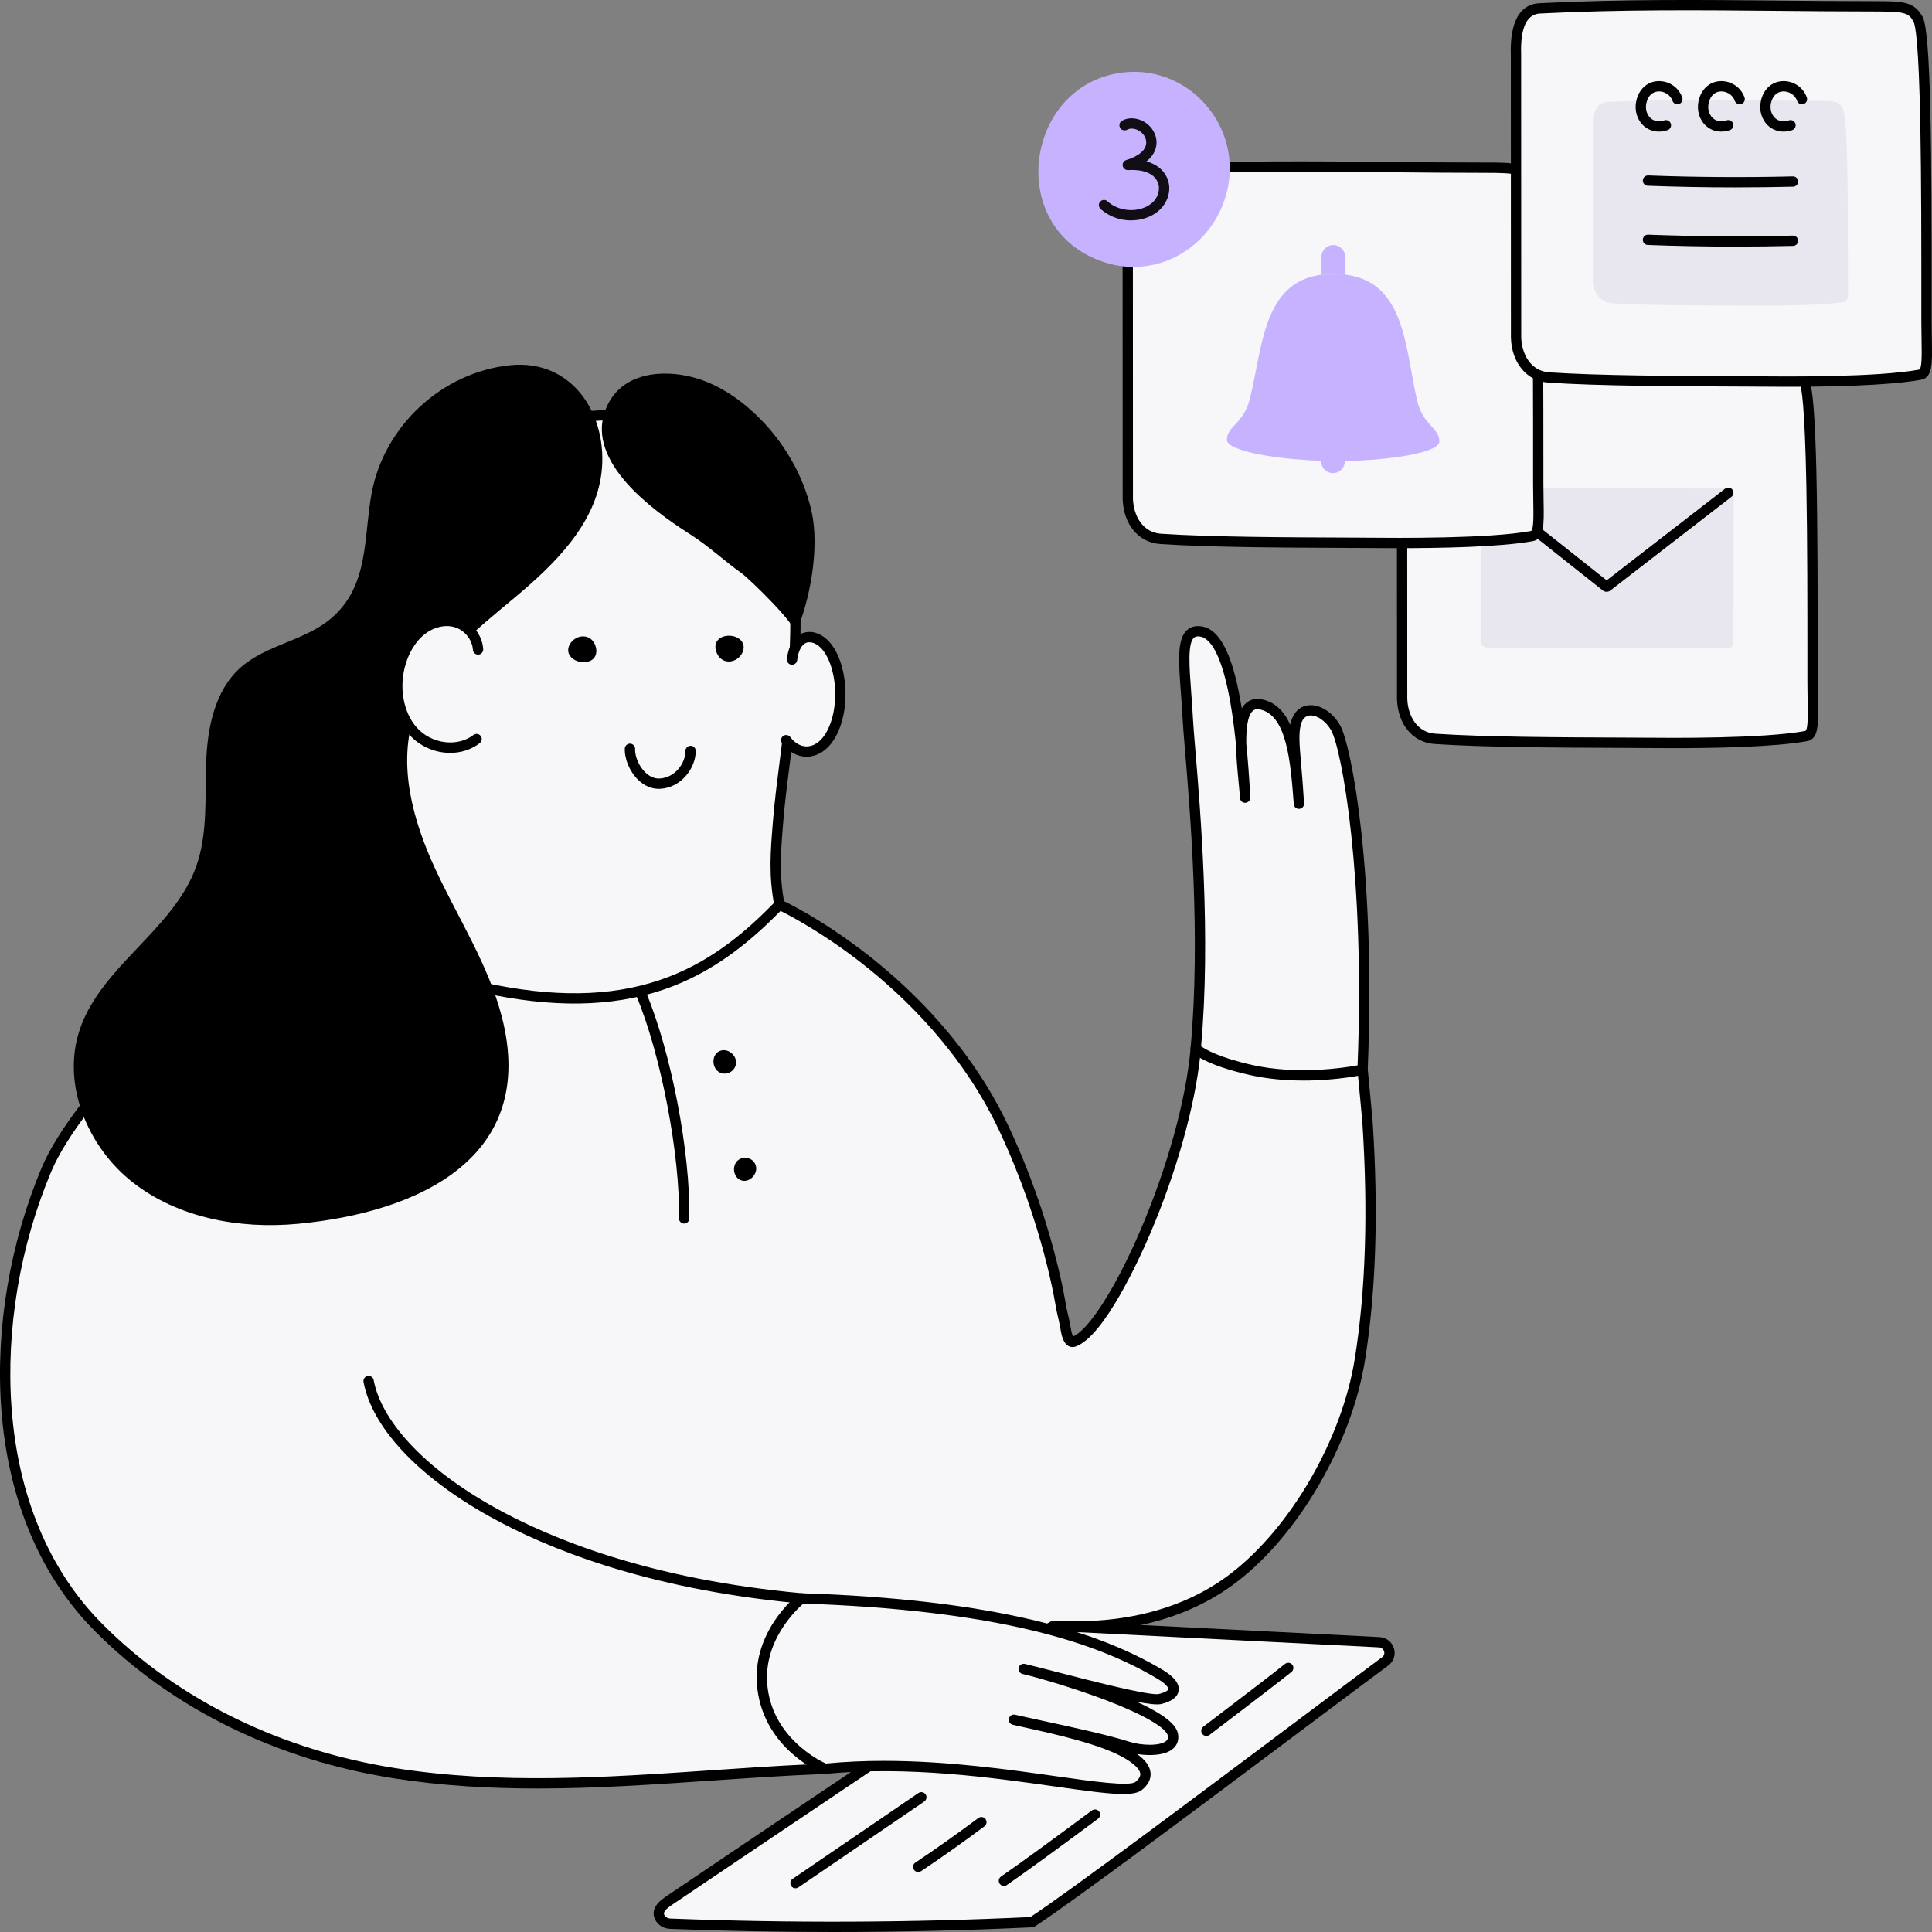
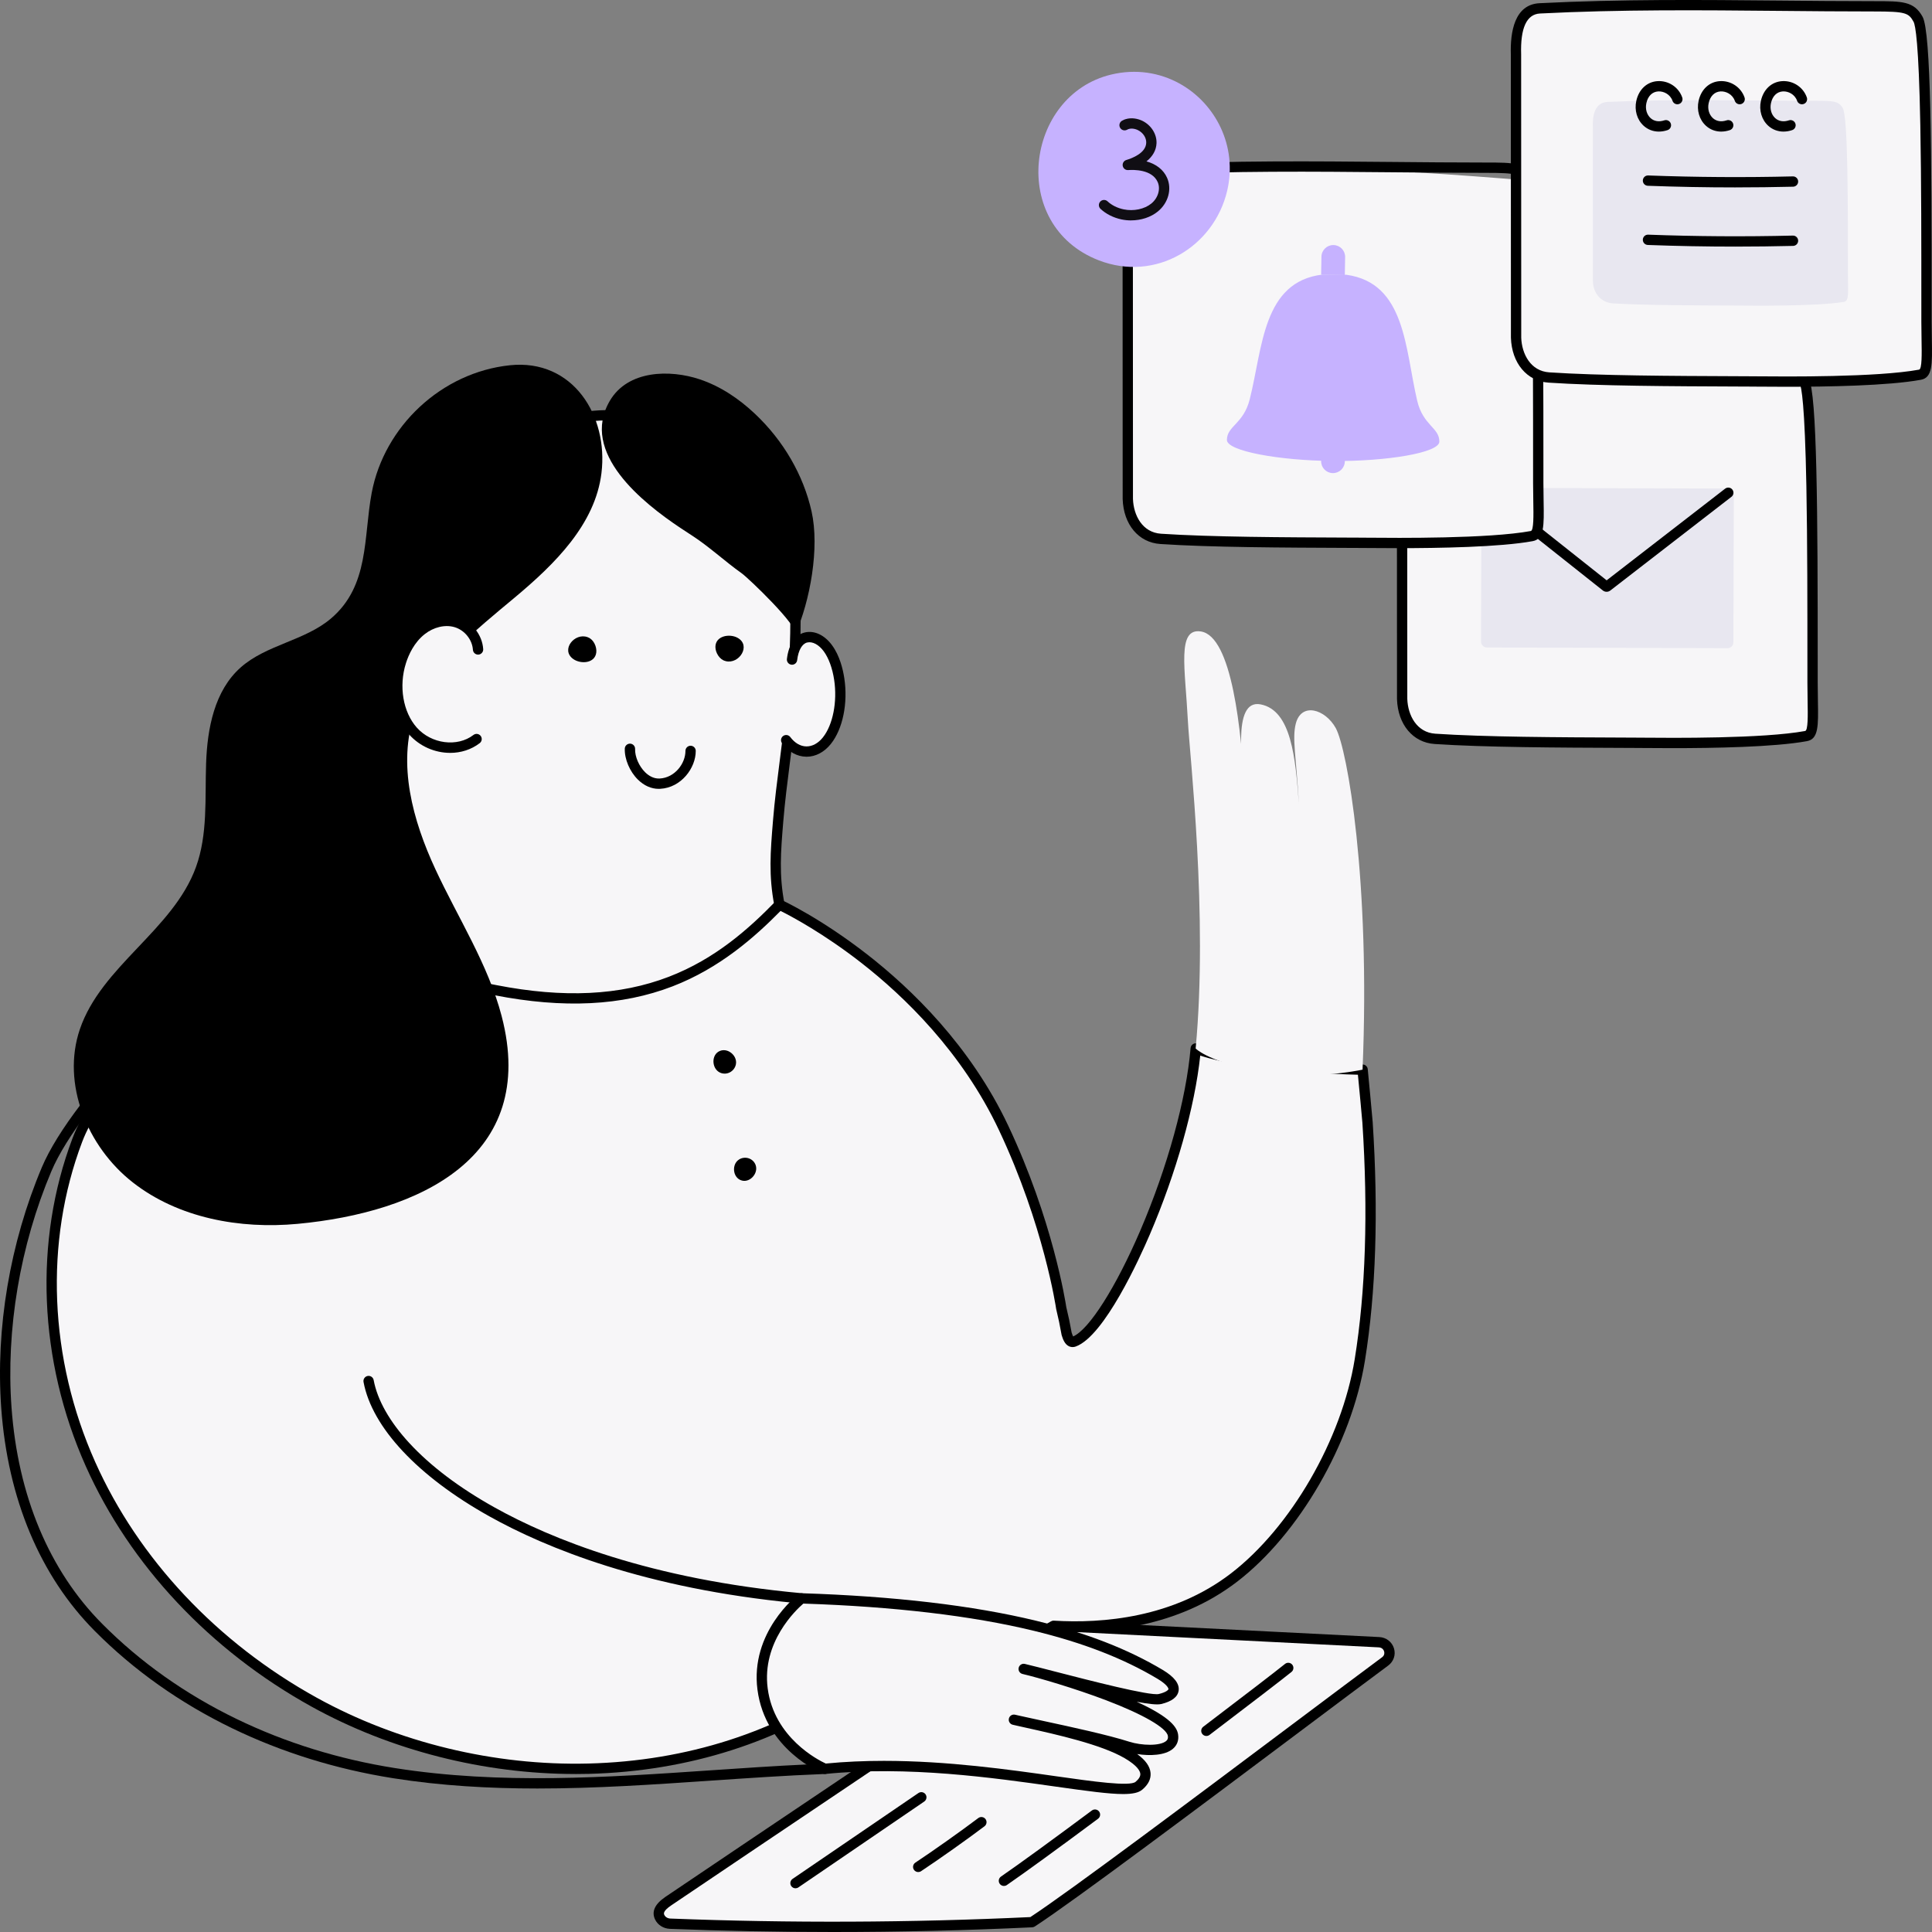
<svg xmlns="http://www.w3.org/2000/svg" width="392" height="392" viewBox="0 0 392 392" fill="none">
  <rect x="0" y="0" width="392" height="392" fill="#808080" stroke="none" />
  <g clip-path="url(#clip0_713_7400)">
    <path d="M218.282 330.092C208.249 336.903 145.636 378.926 135.604 385.736C134.472 386.504 133.184 387.605 133.858 389.005C134.237 389.795 135.079 390.283 135.978 390.32C160.438 391.269 184.941 391.164 209.391 390.006C219.732 383.321 264.87 349.089 281.049 337.099C282.703 335.873 281.885 333.312 279.805 333.207L218.285 330.095L218.282 330.092Z" fill="#F7F6F8" />
    <path d="M169.019 392C157.965 392 146.916 391.788 135.934 391.362C134.612 391.31 133.454 390.581 132.913 389.457C132.153 387.876 132.858 386.332 135.014 384.871C140.032 381.463 158.5 369.052 176.357 357.046C194.214 345.043 212.677 332.632 217.692 329.227C217.881 329.099 218.105 329.036 218.333 329.047L279.856 332.159C281.267 332.23 282.435 333.134 282.838 334.459C283.23 335.755 282.77 337.119 281.669 337.935C277.355 341.133 271.046 345.861 263.742 351.339C244.254 365.95 217.567 385.96 209.957 390.881C209.803 390.981 209.622 391.038 209.44 391.049C196.033 391.684 182.522 392 169.022 392H169.019ZM218.576 331.156C213.169 334.822 195.053 346.998 177.523 358.781C159.666 370.785 141.203 383.196 136.188 386.601C134.432 387.792 134.68 388.305 134.798 388.55C134.999 388.968 135.477 389.251 136.015 389.272C160.254 390.212 184.825 390.111 209.055 388.974C216.908 383.841 243.222 364.113 262.488 349.666C269.794 344.188 276.103 339.458 280.423 336.254C281.008 335.82 280.885 335.232 280.833 335.065C280.778 334.882 280.538 334.289 279.749 334.247L218.576 331.153V331.156Z" fill="black" />
    <path d="M161.405 383.132C161.071 383.132 160.744 382.973 160.54 382.675C160.216 382.199 160.339 381.548 160.815 381.222L186.347 363.804C186.825 363.48 187.473 363.602 187.8 364.078C188.124 364.554 188.001 365.204 187.526 365.531L161.993 382.949C161.813 383.072 161.609 383.132 161.405 383.132Z" fill="black" />
    <path d="M186.305 379.837C185.965 379.837 185.633 379.672 185.432 379.369C185.113 378.888 185.244 378.24 185.727 377.922C189.326 375.538 195.054 371.482 198.493 368.882C198.953 368.534 199.609 368.626 199.957 369.086C200.304 369.546 200.213 370.202 199.753 370.549C196.283 373.173 190.51 377.263 186.88 379.665C186.702 379.782 186.501 379.837 186.302 379.837H186.305Z" fill="black" />
    <path d="M244.773 352.228C244.457 352.228 244.146 352.087 243.94 351.815C243.589 351.355 243.681 350.699 244.141 350.351C252.153 344.268 259.282 338.79 260.722 337.611C261.169 337.245 261.828 337.311 262.194 337.758C262.56 338.205 262.494 338.863 262.047 339.229C260.566 340.439 253.567 345.817 245.408 352.014C245.22 352.157 244.998 352.225 244.776 352.225L244.773 352.228Z" fill="black" />
    <path d="M203.694 382.658C203.362 382.658 203.036 382.501 202.834 382.208C202.505 381.733 202.625 381.082 203.098 380.753C207.024 378.037 213.228 373.527 221.543 367.344C222.006 366.999 222.662 367.095 223.007 367.558C223.352 368.02 223.255 368.676 222.792 369.021C214.459 375.218 208.234 379.744 204.29 382.472C204.11 382.598 203.901 382.658 203.697 382.658H203.694Z" fill="black" />
    <path d="M160.343 145.157C161.508 133.196 162.661 114.495 158.268 103.309C153.875 92.124 143.424 88.578 131.845 85.358C119.497 81.924 105.782 86.618 96.491 95.448C87.201 104.279 81.953 116.705 79.724 129.328C77.495 141.951 78.054 154.884 78.896 167.671C79.737 180.461 80.853 193.303 79.711 206.07C93.57 210.186 108.115 212.82 122.478 211.192C133.572 209.935 144.582 205.949 153.321 198.893C155.297 197.296 158.318 195.146 159.522 192.862C160.719 190.596 158.618 186.012 158.145 183.563C156.967 177.461 157.385 172.689 157.889 166.519C158.472 159.374 159.648 152.292 160.343 145.16V145.157Z" fill="#F7F6F8" />
    <path d="M113.538 212.737C103.32 212.737 92.25 210.886 79.413 207.073C78.938 206.932 78.624 206.475 78.668 205.978C79.68 194.662 78.891 183.067 78.128 171.856C78.034 170.484 77.942 169.112 77.851 167.742C77.03 155.269 76.418 142.016 78.692 129.148C80.456 119.16 84.852 105.071 95.77 94.693C105.879 85.084 120.147 81.025 132.124 84.355C144.297 87.739 154.74 91.474 159.24 102.931C162.619 111.534 163.32 125.382 161.383 145.262C161.07 148.471 160.654 151.714 160.254 154.85C159.763 158.7 159.253 162.68 158.932 166.605L158.906 166.919C158.422 172.836 158.041 177.511 159.172 183.367C159.293 183.987 159.538 184.802 159.802 185.667C160.607 188.32 161.516 191.328 160.448 193.353C159.313 195.501 156.859 197.433 154.889 198.988C154.568 199.238 154.262 199.482 153.977 199.711C145.525 206.535 134.675 210.868 122.596 212.235C119.638 212.569 116.627 212.739 113.538 212.739V212.737ZM80.825 205.309C96.891 210.003 110.11 211.542 122.361 210.155C134.045 208.83 144.525 204.656 152.665 198.081C152.955 197.846 153.269 197.6 153.595 197.341C155.412 195.909 157.672 194.129 158.6 192.373C159.269 191.108 158.42 188.312 157.8 186.271C157.523 185.354 157.259 184.486 157.118 183.762C155.932 177.623 156.324 172.823 156.82 166.746L156.846 166.433C157.17 162.461 157.683 158.457 158.179 154.584C158.579 151.463 158.992 148.233 159.3 145.058C161.205 125.513 160.547 111.983 157.293 103.694C153.146 93.133 143.187 89.6 131.565 86.367C120.283 83.231 106.801 87.094 97.213 96.206C86.707 106.195 82.463 119.829 80.754 129.509C78.522 142.147 79.129 155.258 79.941 167.604C80.03 168.973 80.124 170.342 80.218 171.712C80.968 182.725 81.742 194.103 80.83 205.309H80.825Z" fill="black" />
    <path d="M277.465 227.717C277.404 226.802 276.466 217.031 276.466 217.031C276.466 217.031 252.779 216.707 242.608 212.735C240.645 235.805 225.349 269.466 217.935 272.21C217.235 272.468 216.804 271.922 216.409 270.618C216.119 268.953 215.764 267.223 215.317 265.412C215.317 265.412 212.931 248.582 203.627 228.856C188.933 197.705 158.148 183.562 158.148 183.562C145.878 196.148 130.728 206.797 100.524 200.904L81.248 197.143C59.246 192.512 23.613 210.33 15.669 231.365C7.724 252.4 9.185 276.532 18.355 297.063C27.525 317.593 44.068 334.491 63.746 345.371C97.484 364.025 141.963 363.97 173.315 341.537C173.315 341.537 198.343 338.997 213.765 329.876C223.133 330.443 238.129 329.487 250.367 320.089C263.42 310.067 273.375 291.58 275.897 275.934C278.403 260.384 278.484 243.41 277.462 227.714L277.465 227.717Z" fill="#F7F6F8" />
    <path d="M116.749 359.943C98.142 359.943 79.245 355.134 63.243 346.288C42.653 334.904 26.375 317.575 17.405 297.491C7.825 276.04 6.837 251.804 14.695 230.999C16.669 225.777 20.288 220.642 25.457 215.737C30.216 211.221 36.182 207.058 42.713 203.702C56.31 196.709 70.799 193.876 81.469 196.124L100.729 199.882C114.376 202.545 125.812 201.991 135.693 198.191C145.203 194.532 152.005 188.375 157.407 182.835C157.715 182.518 158.191 182.429 158.591 182.615C158.91 182.761 166.507 186.287 176.024 193.706C184.81 200.556 196.9 212.136 204.578 228.414C213.578 247.497 216.186 264.126 216.348 265.213C216.764 266.904 217.119 268.597 217.433 270.377C217.563 270.801 217.673 271.038 217.744 271.164C221 269.729 226.43 261.17 231.362 249.685C236.876 236.835 240.694 222.989 241.572 212.648C241.601 212.319 241.781 212.023 242.061 211.848C242.34 211.673 242.688 211.642 242.994 211.762C252.872 215.619 276.251 215.983 276.486 215.985C277.019 215.993 277.461 216.401 277.513 216.931C277.552 217.331 278.454 226.726 278.514 227.649C279.706 245.927 279.175 262.229 276.938 276.103C274.239 292.844 263.579 311.274 251.014 320.922C238.912 330.215 224.282 331.517 214.03 330.942C199.275 339.537 176.618 342.237 173.709 342.553C158.45 353.401 139.699 359.402 119.461 359.914C118.56 359.937 117.658 359.948 116.754 359.948L116.749 359.943ZM73.681 197.454C64.615 197.454 53.906 200.297 43.669 205.56C30.357 212.405 20.257 222.192 16.653 231.736C8.988 252.031 9.96 275.685 19.316 296.636C28.102 316.307 44.062 333.291 64.257 344.456C80.713 353.553 100.3 358.301 119.404 357.818C139.318 357.316 157.752 351.392 172.711 340.687C172.86 340.58 173.032 340.515 173.212 340.496C173.461 340.47 198.196 337.873 213.236 328.974C213.416 328.867 213.622 328.817 213.831 328.83C223.741 329.431 238.018 328.255 249.736 319.26C261.914 309.91 272.25 292.026 274.871 275.769C277.085 262.048 277.607 245.906 276.426 227.784C276.379 227.061 275.754 220.517 275.519 218.058C271.158 217.958 253.144 217.357 243.527 214.174C242.429 224.56 238.645 238.013 233.283 250.508C231.231 255.288 224.089 271.051 218.303 273.192C217.668 273.427 217.166 273.294 216.858 273.14C216.058 272.742 215.679 271.794 215.415 270.921C215.402 270.882 215.394 270.84 215.386 270.798C215.075 269.023 214.725 267.343 214.31 265.66C214.302 265.626 214.294 265.592 214.289 265.556C214.265 265.388 211.811 248.639 202.688 229.298C195.196 213.414 183.381 202.087 174.788 195.384C167.027 189.329 160.423 185.848 158.374 184.826C153.181 190.094 146.055 196.437 136.443 200.135C126.186 204.081 114.371 204.667 100.329 201.928L81.053 198.167C78.767 197.686 76.292 197.451 73.684 197.451L73.681 197.454Z" fill="black" />
-     <path d="M63.107 185.083C41.346 196.318 15.704 222.46 9.463 237.249C-2.728 266.14 -3.611 306.422 19.966 330.173C36.077 346.404 57.483 356.215 79.979 359.769C109.086 364.368 137.841 360.062 166.956 358.904C167.099 358.899 167.241 358.893 167.384 358.888C155.82 353.842 161.05 336.821 162.638 324.305C109.07 319.421 77.933 297.061 74.796 280.207L63.107 185.083Z" fill="#F7F6F8" />
    <path d="M109.038 362.884C99.317 362.884 89.548 362.341 79.808 360.804C68.234 358.975 57.234 355.564 47.115 350.667C36.531 345.542 27.144 338.896 19.215 330.91C8.138 319.751 1.581 304.123 0.251 285.714C-0.915 269.558 2.012 252.203 8.493 236.844C11.566 229.561 19.503 219.186 29.724 209.09C40.444 198.504 52.434 189.414 62.62 184.156C63.133 183.892 63.765 184.093 64.029 184.606C64.293 185.118 64.092 185.75 63.579 186.014C41.364 197.484 16.333 223.644 10.419 237.657C4.063 252.718 1.194 269.731 2.336 285.565C3.63 303.467 9.98 318.637 20.7 329.439C28.462 337.258 37.655 343.765 48.025 348.785C57.958 353.594 68.759 356.942 80.132 358.74C101.491 362.113 123.116 360.637 144.034 359.207C150.535 358.763 157.228 358.306 163.89 357.995C157.027 352.353 158.922 340.851 160.618 330.568C160.923 328.717 161.214 326.948 161.451 325.249C130.87 322.312 110.789 314.085 99.288 307.661C84.781 299.557 75.475 289.621 73.761 280.401C73.656 279.834 74.03 279.288 74.597 279.183C75.164 279.076 75.71 279.453 75.815 280.02C76.568 284.07 79.076 288.495 83.07 292.815C87.369 297.467 93.168 301.849 100.305 305.835C111.764 312.235 131.895 320.456 162.724 323.266C163.006 323.292 163.268 323.43 163.443 323.653C163.62 323.875 163.701 324.157 163.665 324.439C163.404 326.504 163.051 328.641 162.677 330.905C160.803 342.275 158.864 354.036 167.791 357.932C168.238 358.128 168.492 358.606 168.4 359.087C168.309 359.565 167.896 359.918 167.41 359.937L166.986 359.952C159.366 360.255 151.644 360.783 144.175 361.293C132.629 362.082 120.866 362.884 109.036 362.884H109.038Z" fill="black" />
    <path d="M101.786 206.172C99.029 195.627 92.942 186.276 88.343 176.371C83.743 166.467 80.602 155.07 84.133 144.786C87.538 134.871 96.379 127.977 104.459 121.224C112.54 114.471 120.759 106.404 122.034 95.997C123.466 84.331 116.224 72.785 103.477 74.108C89.576 75.55 77.96 86.513 75.42 99.985C73.716 109.025 74.999 118.88 67.099 125.539C61.797 130.01 54.027 130.82 48.837 135.42C43.508 140.142 42.063 147.792 41.818 154.879C41.572 161.966 42.178 169.281 39.756 175.943C35.117 188.699 20.561 196 16.197 208.853C12.454 219.873 17.683 232.666 26.943 239.908C36.202 247.149 48.67 249.418 60.388 248.317C84.93 246.012 109.291 234.89 101.783 206.169L101.786 206.172Z" fill="black" />
    <path d="M138.019 107.094C130.475 102.047 117.562 91.873 123.73 81.331C127.375 75.098 135.882 74.923 141.999 76.972C146.249 78.396 150.001 80.962 153.182 83.96C158.963 89.409 163.011 96.389 164.665 103.764C166.319 111.136 164.388 121.869 161.362 128.703C162.083 127.073 151.852 117.286 150.464 116.3C147.017 113.857 143.946 110.951 140.395 108.651C139.632 108.157 138.835 107.637 138.019 107.094Z" fill="black" />
    <path d="M97 131.776C96.833 129.179 94.881 126.939 92.519 126.246C90.156 125.554 87.517 126.283 85.528 127.854C83.539 129.424 82.165 131.761 81.375 134.243C79.854 139.026 80.568 144.697 83.793 148.324C87.017 151.952 92.837 152.926 96.705 149.952C96.705 149.952 100.578 148.439 100.703 140.991C100.818 134.097 97 131.776 97 131.776Z" fill="#F7F6F8" />
    <path d="M91.333 152.756C88.291 152.756 85.184 151.47 83.004 149.016C79.677 145.274 78.645 139.349 80.373 133.924C81.021 131.891 82.325 129.045 84.876 127.03C87.254 125.151 90.22 124.479 92.809 125.24C95.7 126.087 97.851 128.747 98.041 131.708C98.078 132.283 97.642 132.782 97.064 132.819C96.489 132.85 95.99 132.419 95.953 131.841C95.82 129.774 94.252 127.843 92.219 127.247C90.309 126.685 87.991 127.231 86.169 128.671C84.037 130.357 82.921 132.803 82.364 134.559C80.88 139.224 81.766 144.477 84.567 147.629C87.525 150.955 92.789 151.64 96.061 149.123C96.518 148.771 97.174 148.857 97.527 149.314C97.879 149.772 97.793 150.427 97.336 150.78C95.603 152.113 93.484 152.759 91.333 152.759V152.756Z" fill="black" />
    <path d="M119.323 129.327C120.442 129.743 121.113 131.232 120.985 132.372C120.732 134.622 117.823 134.792 116.308 133.713C113.694 131.849 116.59 128.306 119.221 129.28C119.059 129.22 119.485 129.387 119.323 129.327Z" fill="black" />
    <path d="M147.155 134.11C145.995 133.828 145.159 132.422 145.156 131.274C145.151 129.009 148.02 128.507 149.651 129.409C152.461 130.961 149.988 134.813 147.263 134.147C147.43 134.188 146.988 134.068 147.155 134.11Z" fill="black" />
    <path d="M148.048 213.418C148.921 213.928 149.522 214.947 149.31 215.966C149.007 217.424 147.416 218.263 146.062 217.615C144.371 216.805 144.261 213.93 146.104 213.219C146.768 212.963 147.468 213.078 148.048 213.418Z" fill="black" />
    <path d="M149.013 237.919C148.767 236.955 149.065 235.831 149.927 235.274C151.158 234.48 152.844 235.016 153.325 236.411C153.926 238.154 151.987 240.219 150.217 239.419C149.58 239.132 149.177 238.559 149.013 237.919Z" fill="black" />
-     <path d="M138.815 248.265C138.815 248.265 138.799 248.265 138.791 248.265C138.214 248.252 137.756 247.776 137.767 247.198C138.031 234.44 134.056 213.737 129.083 201.984C128.858 201.454 129.106 200.84 129.637 200.615C130.17 200.39 130.782 200.639 131.006 201.169C136.16 213.35 140.129 234.017 139.855 247.24C139.845 247.81 139.377 248.265 138.81 248.265H138.815Z" fill="black" />
    <path d="M158.564 136.258C158.843 133.924 161.956 129.714 163.542 129.343C165.128 128.969 166.804 129.915 167.995 131.551C169.19 133.187 169.932 135.45 170.285 137.784C170.961 142.279 170.123 147.333 167.781 150.271C165.439 153.208 160.545 153.015 158.216 149.905C158.216 149.905 156.823 148.564 157.231 141.809C157.607 135.555 158.561 136.258 158.561 136.258H158.564Z" fill="#F7F6F8" />
    <path d="M163.65 153.535C163.621 153.535 163.592 153.535 163.563 153.535C161.711 153.506 159.975 152.536 158.677 150.804C158.332 150.341 158.426 149.685 158.888 149.34C159.351 148.995 160.004 149.089 160.352 149.552C161.251 150.754 162.403 151.428 163.595 151.447C164.807 151.47 166.01 150.817 166.963 149.62C168.999 147.067 169.919 142.373 169.25 137.941C168.895 135.589 168.15 133.54 167.149 132.168C166.151 130.798 164.86 130.106 163.778 130.362C162.743 130.605 161.982 131.946 161.742 133.95C161.674 134.522 161.154 134.935 160.579 134.865C160.007 134.797 159.596 134.277 159.664 133.702C160.017 130.743 161.342 128.783 163.297 128.326C165.239 127.871 167.311 128.846 168.835 130.937C170.366 133.035 171.027 135.735 171.312 137.63C172.072 142.679 171.006 147.898 168.594 150.924C167.248 152.612 165.492 153.54 163.644 153.54L163.65 153.535Z" fill="black" />
    <path d="M167.379 358.891C196.345 355.98 227.399 365.412 231.076 362.331C234.358 359.579 230.833 357.065 228.716 355.829C222.975 352.473 211.526 350.273 205.719 348.927C211.526 350.275 222.813 352.473 228.818 354.386C232.249 355.478 238.521 355.57 237.996 352.068C237.246 347.074 213.614 340.013 207.705 338.625C213.627 340.015 232.67 345.373 235.365 344.727C238.9 343.878 239.17 341.986 235.37 339.715C223.571 332.669 203.699 325.623 162.636 324.306C162.636 324.306 153.264 331.53 154.725 342.702C156.251 354.37 167.379 358.889 167.379 358.889V358.891Z" fill="#F7F6F8" />
    <path d="M227.892 364.009C225.046 364.009 220.68 363.416 214.162 362.493C201.532 360.703 184.234 358.249 167.485 359.932C167.315 359.951 167.145 359.925 166.986 359.862C166.508 359.668 155.273 354.975 153.689 342.841C152.168 331.204 161.595 323.792 161.997 323.481C162.188 323.332 162.428 323.262 162.669 323.264C181.419 323.865 197.421 325.744 210.224 328.849C220.403 331.316 228.804 334.578 235.907 338.819C238.267 340.228 239.354 341.649 239.14 343.045C238.947 344.32 237.758 345.23 235.609 345.744C234.81 345.935 233.08 345.75 230.642 345.287C237.645 348.491 238.829 350.561 239.033 351.915C239.208 353.085 238.845 354.094 237.98 354.829C236.386 356.187 233.297 356.295 230.733 355.895C232.445 357.147 233.336 358.409 233.448 359.729C233.553 360.954 232.98 362.099 231.747 363.134C231.018 363.743 229.797 364.009 227.89 364.009H227.892ZM179.36 357.277C192.275 357.277 204.736 359.044 214.457 360.424C221.72 361.453 229.23 362.517 230.406 361.532C231.086 360.962 231.41 360.413 231.368 359.906C231.324 359.389 230.853 358.289 228.193 356.734C223.408 353.937 214.303 351.915 208.279 350.577C207.689 350.446 207.124 350.32 206.591 350.2C206.204 350.114 205.833 350.028 205.486 349.949C205.002 349.837 204.675 349.406 204.675 348.93C204.675 348.852 204.683 348.773 204.702 348.695C204.832 348.133 205.394 347.783 205.956 347.914C205.961 347.914 205.966 347.914 205.972 347.916C205.977 347.916 205.98 347.916 205.985 347.919C206.309 347.995 206.651 348.073 207.009 348.151C208.436 348.473 210.114 348.836 211.87 349.215C217.614 350.456 224.764 352.001 229.136 353.394C231.648 354.193 235.382 354.298 236.623 353.24C236.929 352.978 237.031 352.675 236.963 352.226C236.72 350.603 231.912 347.825 224.414 344.973C218.014 342.54 210.65 340.392 207.467 339.645C206.905 339.514 206.554 338.95 206.688 338.388C206.821 337.826 207.383 337.476 207.945 337.609C209.406 337.951 211.645 338.532 214.238 339.201C220.912 340.925 233.339 344.14 235.123 343.711C236.65 343.345 237.055 342.867 237.076 342.729C237.107 342.53 236.762 341.762 234.836 340.612C227.916 336.48 219.705 333.297 209.732 330.88C197.157 327.83 181.435 325.977 162.998 325.365C161.506 326.649 154.539 333.203 155.762 342.569C157.071 352.581 166.014 357.115 167.55 357.823C171.486 357.439 175.443 357.277 179.358 357.277H179.36Z" fill="black" />
    <path d="M276.46 217.03C278.075 178.7 273.363 151.949 271.019 147.721C268.882 143.863 264.01 142.416 262.902 146.871C262.163 149.853 262.975 153.353 263.545 163.079C262.837 153.789 262.035 144.153 255.794 142.92C249.783 141.731 252.248 155.83 252.627 161.843C251.911 147.982 249.938 129.059 243.642 128.12C238.766 127.394 240.475 135.603 241.01 146.116C241.376 153.274 245.137 185.669 242.597 212.736C242.597 212.736 244.734 215.065 253.834 217.103C264.896 219.583 276.452 217.03 276.452 217.03H276.46Z" fill="#F7F6F8" />
-     <path d="M264.471 219.241C261.099 219.241 257.344 218.959 253.615 218.125C244.458 216.071 242.077 213.706 241.834 213.445C241.633 213.228 241.536 212.935 241.562 212.64C243.637 190.541 241.481 164.747 240.446 152.352C240.219 149.629 240.039 147.478 239.973 146.171C239.874 144.24 239.738 142.411 239.605 140.641C239.132 134.317 238.789 129.746 240.804 127.875C241.565 127.169 242.573 126.905 243.802 127.088C247.123 127.585 249.561 131.782 251.255 139.925C251.501 141.109 251.733 142.384 251.95 143.743C252.185 143.336 252.46 142.983 252.781 142.693C253.372 142.157 254.412 141.585 256.001 141.898C258.766 142.445 260.574 144.371 261.792 147.062C261.821 146.916 261.855 146.77 261.891 146.623C262.388 144.622 263.658 143.341 265.375 143.116C267.729 142.805 270.424 144.493 271.937 147.219C274.265 151.419 279.173 177.487 277.506 217.08C277.485 217.553 277.15 217.955 276.688 218.057C276.366 218.128 271.189 219.246 264.471 219.246V219.241ZM243.697 212.284C244.56 212.909 247.335 214.571 254.072 216.081C263.146 218.117 272.695 216.664 275.452 216.16C276.978 177.973 272.264 152.114 270.108 148.225C269.039 146.297 267.126 144.987 265.649 145.181C264.795 145.293 264.212 145.947 263.919 147.12C263.472 148.921 263.658 151.082 263.995 155.007C264.175 157.098 264.397 159.698 264.593 163.014C264.627 163.587 264.194 164.081 263.621 164.12C263.044 164.156 262.552 163.728 262.508 163.156C261.862 154.662 261.128 145.034 255.598 143.942C254.796 143.783 254.409 144.034 254.187 144.235C253.108 145.215 252.828 147.914 252.87 150.92C253.204 154.21 253.474 157.837 253.677 161.786C253.706 162.361 253.267 162.85 252.692 162.884C252.112 162.918 251.626 162.479 251.589 161.906C251.532 160.981 251.42 159.829 251.302 158.608C251.038 155.877 250.819 153.295 250.779 151.011C248.937 132.932 245.547 129.459 243.496 129.153C242.725 129.038 242.406 129.242 242.231 129.404C240.953 130.59 241.314 135.396 241.693 140.482C241.826 142.262 241.965 144.104 242.064 146.061C242.129 147.334 242.307 149.472 242.534 152.177C243.567 164.53 245.704 190.128 243.697 212.287V212.284Z" fill="black" />
    <path d="M133.668 160.058C132.145 160.058 130.686 159.415 129.437 158.187C127.77 156.548 126.698 154.018 126.769 151.894C126.79 151.316 127.273 150.872 127.851 150.885C128.428 150.906 128.88 151.389 128.86 151.967C128.807 153.517 129.646 155.461 130.903 156.695C131.528 157.309 132.55 158.03 133.843 157.962C136.94 157.803 139.086 154.881 139.075 152.362C139.075 151.784 139.538 151.314 140.115 151.311H140.12C140.695 151.311 141.163 151.776 141.166 152.351C141.181 155.814 138.221 159.828 133.95 160.048C133.856 160.053 133.762 160.055 133.668 160.055V160.058Z" fill="black" />
    <path d="M331.587 150.708C335.536 150.724 356.924 151.097 366.449 149.349C368.31 149.007 367.767 145.458 367.767 138.532C367.767 114.879 367.855 80.495 366.06 77.233C364.664 74.698 363.078 74.599 357.19 74.599C334.321 74.599 311.99 73.849 289.299 75.014C285.028 75.234 284.338 80.131 284.477 84.404L284.493 141.812C284.626 145.983 286.991 149.631 291.157 149.911C301.921 150.63 318.231 150.65 331.587 150.708Z" fill="#F7F6F8" />
    <path d="M339.291 151.798C336.714 151.798 334.543 151.779 333.082 151.766C332.452 151.761 331.945 151.756 331.582 151.756L329.259 151.745C316.137 151.693 301.265 151.636 291.086 150.956C286.682 150.664 283.614 147.002 283.447 141.849C283.447 141.838 283.447 141.828 283.447 141.815L283.429 84.422C283.282 79.794 284.173 74.233 289.243 73.972C305.556 73.135 322.014 73.29 337.93 73.436C344.225 73.493 350.735 73.556 357.187 73.556C362.871 73.556 365.223 73.556 366.974 76.729C368.686 79.833 368.817 104.01 368.811 135.292V138.532C368.811 139.938 368.835 141.211 368.853 142.335C368.939 147.24 368.989 149.945 366.637 150.376C359.97 151.602 347.541 151.798 339.289 151.798H339.291ZM331.592 149.663C331.956 149.663 332.465 149.668 333.1 149.673C339.187 149.728 357.705 149.89 366.258 148.319C366.867 148.207 366.812 145.108 366.763 142.371C366.742 141.24 366.721 139.954 366.721 138.53V135.289C366.721 123.364 366.726 109.848 366.512 98.663C366.195 82.044 365.519 78.42 365.142 77.737C364.149 75.934 363.527 75.644 357.187 75.644C350.847 75.644 344.209 75.584 337.909 75.524C322.025 75.375 305.6 75.223 289.35 76.057C286.635 76.196 285.347 78.992 285.519 84.37C285.519 84.381 285.519 84.391 285.519 84.404L285.538 141.796C285.65 145.139 287.45 148.617 291.224 148.868C301.338 149.542 316.176 149.6 329.266 149.652L331.59 149.663H331.592Z" fill="black" />
    <path d="M351.703 130.324L351.789 100.092C351.789 99.559 351.361 99.128 350.828 99.126L301.553 98.984C301.02 98.984 300.589 99.413 300.586 99.946L300.5 130.178C300.5 130.836 301.031 131.374 301.692 131.374L350.504 131.516C351.162 131.516 351.7 130.985 351.7 130.324H351.703Z" fill="#E8E7F0" />
    <path d="M325.978 120.072C325.711 120.072 325.442 119.986 325.22 119.81L301.068 100.654C300.615 100.296 300.54 99.638 300.898 99.186C301.256 98.734 301.914 98.658 302.366 99.016L325.986 117.748L350.028 99.149C350.486 98.796 351.142 98.88 351.494 99.337C351.847 99.795 351.764 100.451 351.306 100.803L326.733 119.813C326.511 119.986 326.244 120.072 325.978 120.072Z" fill="black" />
-     <path d="M275.923 110.13C279.872 110.146 301.26 110.519 310.785 108.771C312.646 108.429 312.102 104.88 312.102 97.954C312.102 74.301 312.191 39.916 310.396 36.655C309 34.12 307.414 34.021 301.526 34.021C278.657 34.021 256.326 33.271 233.635 34.436C229.364 34.656 228.674 39.553 228.813 43.826L228.829 101.237C228.962 105.408 231.327 109.056 235.493 109.335C246.257 110.054 262.567 110.075 275.923 110.13Z" fill="#F7F6F8" />
+     <path d="M275.923 110.13C279.872 110.146 301.26 110.519 310.785 108.771C312.646 108.429 312.102 104.88 312.102 97.954C312.102 74.301 312.191 39.916 310.396 36.655C278.657 34.021 256.326 33.271 233.635 34.436C229.364 34.656 228.674 39.553 228.813 43.826L228.829 101.237C228.962 105.408 231.327 109.056 235.493 109.335C246.257 110.054 262.567 110.075 275.923 110.13Z" fill="#F7F6F8" />
    <path d="M283.638 111.22C281.053 111.22 278.879 111.201 277.415 111.188C276.788 111.183 276.284 111.178 275.923 111.178L273.615 111.168C260.489 111.115 245.611 111.058 235.427 110.378C231.023 110.086 227.955 106.424 227.788 101.271C227.788 101.26 227.788 101.25 227.788 101.237L227.772 43.844C227.626 39.216 228.517 33.655 233.587 33.394C249.899 32.557 266.358 32.709 282.273 32.858C288.569 32.915 295.079 32.978 301.531 32.978C307.215 32.978 309.57 32.978 311.318 36.151C313.03 39.255 313.16 63.432 313.155 94.714V97.954C313.155 99.36 313.179 100.633 313.197 101.757C313.283 106.662 313.333 109.367 310.981 109.798C304.314 111.021 291.896 111.22 283.643 111.22H283.638ZM229.876 101.221C229.988 104.564 231.789 108.042 235.563 108.293C245.682 108.967 260.523 109.025 273.621 109.077L275.931 109.087C276.294 109.087 276.801 109.092 277.434 109.098C283.52 109.153 302.043 109.315 310.599 107.744C311.208 107.632 311.153 104.532 311.104 101.796C311.083 100.664 311.062 99.379 311.062 97.957V94.716C311.062 82.792 311.067 69.275 310.853 58.09C310.537 41.472 309.86 37.847 309.483 37.165C308.49 35.361 307.868 35.072 301.528 35.072C295.188 35.072 288.551 35.011 282.25 34.951C266.366 34.802 249.941 34.651 233.692 35.484C230.976 35.623 229.688 38.419 229.86 43.797C229.86 43.808 229.86 43.818 229.86 43.831L229.876 101.224V101.221Z" fill="black" />
    <path d="M268.12 89.9L268.055 93.548C268.032 94.876 269.087 95.971 270.415 95.994C271.742 96.018 272.837 94.962 272.861 93.634L272.926 89.989L268.118 89.903L268.12 89.9Z" fill="#C6B2FF" />
    <path d="M287.544 81.297C285.072 70.789 285.216 57.387 273.166 55.749L268.357 55.707C256.184 57.139 256.21 70.548 253.568 81.02C252.298 86.056 248.958 86.396 248.938 89.263C248.919 91.528 259.576 93.449 270.456 93.538C281.335 93.627 292.024 91.876 292.042 89.613C292.065 86.746 288.733 86.354 287.544 81.297Z" fill="#C6B2FF" />
    <path d="M272.861 55.814L272.926 52.166C272.949 50.838 271.894 49.743 270.566 49.72C269.239 49.696 268.144 50.752 268.12 52.08L268.055 55.725L272.863 55.811L272.861 55.814Z" fill="#C6B2FF" />
    <path d="M239.281 16.926C246.642 20.969 251.132 29.674 248.987 38.732C246.292 50.106 234.464 57.287 222.929 52.816C204.583 45.702 208.038 19.299 225.451 15.131C230.502 13.921 235.308 14.747 239.278 16.926H239.281Z" fill="#C6B2FF" />
    <path d="M229.5 44.722C228.857 44.722 228.206 44.656 227.569 44.526C225.93 44.186 224.409 43.423 223.291 42.375C222.87 41.98 222.849 41.319 223.244 40.898C223.638 40.478 224.3 40.457 224.72 40.851C225.562 41.641 226.725 42.218 227.992 42.479C230.012 42.898 232.213 42.432 233.603 41.298C234.978 40.174 235.519 38.335 234.886 36.923C233.739 34.36 230.02 34.428 228.907 34.509C228.368 34.548 227.898 34.179 227.801 33.654C227.705 33.129 228.018 32.617 228.53 32.462C229.714 32.11 232.482 31.064 232.568 28.984C232.613 27.96 231.938 26.925 230.89 26.405C230.213 26.07 229.443 26.002 228.891 26.219L228.638 26.345C228.133 26.595 227.519 26.397 227.253 25.9C226.986 25.404 227.161 24.784 227.65 24.502C227.78 24.426 227.911 24.361 228.047 24.303L228.105 24.275C228.186 24.235 228.269 24.207 228.355 24.189C229.578 23.797 230.898 24.076 231.818 24.531C233.593 25.412 234.732 27.236 234.656 29.07C234.596 30.482 233.883 31.738 232.615 32.745C234.588 33.291 236.065 34.433 236.794 36.064C237.821 38.358 237.053 41.175 234.923 42.911C233.491 44.079 231.523 44.717 229.497 44.717L229.5 44.722Z" fill="#100E14" />
    <path d="M354.705 77.39C358.653 77.406 380.041 77.779 389.567 76.031C391.427 75.689 390.884 72.14 390.884 65.214C390.884 41.561 390.973 7.177 389.177 3.915C387.782 1.38 386.195 1.281 380.308 1.281C357.438 1.281 335.107 0.531 312.416 1.697C308.146 1.916 307.456 6.813 307.594 11.086L307.61 68.497C307.743 72.668 310.108 76.316 314.274 76.596C325.038 77.314 341.348 77.335 354.705 77.393V77.39Z" fill="#F7F6F8" />
    <path d="M362.414 78.477C359.829 78.477 357.655 78.459 356.191 78.446C355.564 78.441 355.057 78.435 354.699 78.435L352.391 78.425C339.265 78.373 324.387 78.315 314.203 77.636C309.799 77.343 306.731 73.682 306.564 68.528C306.564 68.518 306.564 68.507 306.564 68.494L306.546 11.102C306.399 6.474 307.291 0.912 312.36 0.651C328.675 -0.185 345.132 -0.034 361.047 0.115C367.342 0.173 373.85 0.235 380.304 0.235C385.988 0.235 388.34 0.235 390.091 3.408C391.803 6.513 391.934 30.689 391.929 61.971V65.212C391.929 66.618 391.952 67.89 391.97 69.014C392.057 73.919 392.106 76.624 389.754 77.055C383.088 78.281 370.669 78.477 362.416 78.477H362.414ZM308.652 68.478C308.764 71.821 310.565 75.299 314.339 75.55C324.458 76.224 339.299 76.282 352.397 76.334L354.707 76.345C355.07 76.345 355.577 76.35 356.21 76.355C362.296 76.41 380.819 76.572 389.375 75.001C389.984 74.889 389.929 71.79 389.88 69.053C389.859 67.919 389.838 66.636 389.838 65.212V61.971C389.838 50.046 389.843 36.53 389.629 25.345C389.313 8.726 388.636 5.102 388.259 4.419C387.266 2.616 386.644 2.326 380.304 2.326C373.965 2.326 367.327 2.266 361.029 2.206C345.145 2.057 328.717 1.905 312.468 2.739C309.752 2.878 308.464 5.674 308.636 11.052C308.636 11.063 308.636 11.073 308.636 11.086L308.655 68.478H308.652Z" fill="black" />
    <path d="M352.462 61.996C354.913 62.004 368.202 62.208 374.118 61.254C375.273 61.068 374.936 59.129 374.936 55.35C374.936 42.438 374.991 23.668 373.875 21.889C373.008 20.506 372.022 20.451 368.364 20.451C354.155 20.451 340.281 20.041 326.185 20.679C323.532 20.799 323.103 23.472 323.19 25.803L323.2 57.143C323.284 59.419 324.752 61.41 327.34 61.562C334.027 61.954 344.162 61.967 352.459 61.996H352.462Z" fill="#E8E7F0" />
    <path d="M336.589 26.7C335.434 26.7 334.36 26.3 333.503 25.527C332.152 24.306 331.58 22.362 332.006 20.452C332.528 18.115 334.188 16.587 336.339 16.461C338.555 16.336 340.598 17.695 341.322 19.77C341.513 20.316 341.226 20.912 340.679 21.1C340.133 21.291 339.537 21.003 339.349 20.457C338.884 19.119 337.541 18.484 336.461 18.547C335.249 18.617 334.368 19.477 334.049 20.907C333.785 22.082 334.115 23.256 334.907 23.972C335.623 24.617 336.608 24.777 337.682 24.419C338.228 24.236 338.821 24.531 339.004 25.08C339.187 25.629 338.892 26.22 338.343 26.402C337.75 26.601 337.159 26.698 336.589 26.698V26.7Z" fill="black" />
    <path d="M361.871 26.7C360.716 26.7 359.642 26.3 358.784 25.527C357.433 24.306 356.861 22.362 357.287 20.452C357.81 18.115 359.469 16.587 361.62 16.461C363.841 16.336 365.88 17.695 366.603 19.77C366.794 20.316 366.507 20.912 365.961 21.1C365.414 21.291 364.819 21.003 364.63 20.457C364.165 19.119 362.822 18.484 361.743 18.547C360.53 18.617 359.649 19.477 359.331 20.907C359.067 22.082 359.396 23.256 360.188 23.972C360.904 24.617 361.889 24.777 362.963 24.419C363.509 24.236 364.103 24.531 364.285 25.08C364.468 25.629 364.173 26.22 363.624 26.402C363.031 26.601 362.44 26.698 361.871 26.698V26.7Z" fill="black" />
    <path d="M349.227 26.7C348.072 26.7 347.001 26.3 346.144 25.527C344.793 24.306 344.22 22.362 344.646 20.452C345.169 18.115 346.828 16.587 348.979 16.461C351.19 16.336 353.239 17.695 353.963 19.77C354.154 20.316 353.864 20.912 353.32 21.1C352.774 21.291 352.178 21.003 351.99 20.457C351.525 19.119 350.181 18.484 349.102 18.547C347.889 18.617 347.009 19.477 346.69 20.907C346.426 22.082 346.755 23.256 347.547 23.972C348.263 24.617 349.248 24.777 350.322 24.419C350.869 24.236 351.462 24.531 351.645 25.08C351.828 25.629 351.532 26.22 350.984 26.402C350.39 26.601 349.8 26.698 349.23 26.698L349.227 26.7Z" fill="black" />
    <path d="M352.142 38.025C346.186 38.025 340.231 37.915 334.335 37.693C333.757 37.672 333.308 37.186 333.329 36.608C333.35 36.031 333.836 35.578 334.413 35.602C344.13 35.965 354.008 36.028 363.772 35.79C364.349 35.777 364.827 36.232 364.843 36.809C364.856 37.387 364.401 37.865 363.824 37.881C359.943 37.975 356.044 38.022 352.142 38.022V38.025Z" fill="black" />
    <path d="M352.145 50.035C346.189 50.035 340.233 49.925 334.335 49.703C333.757 49.682 333.308 49.196 333.329 48.619C333.35 48.041 333.836 47.589 334.413 47.613C344.13 47.976 354.006 48.039 363.772 47.801C364.349 47.785 364.827 48.242 364.843 48.82C364.856 49.398 364.401 49.876 363.824 49.892C359.943 49.986 356.044 50.033 352.145 50.033V50.035Z" fill="black" />
  </g>
  <defs>
    <clipPath id="clip0_713_7400">
      <rect width="392" height="392" fill="white" />
    </clipPath>
  </defs>
</svg>